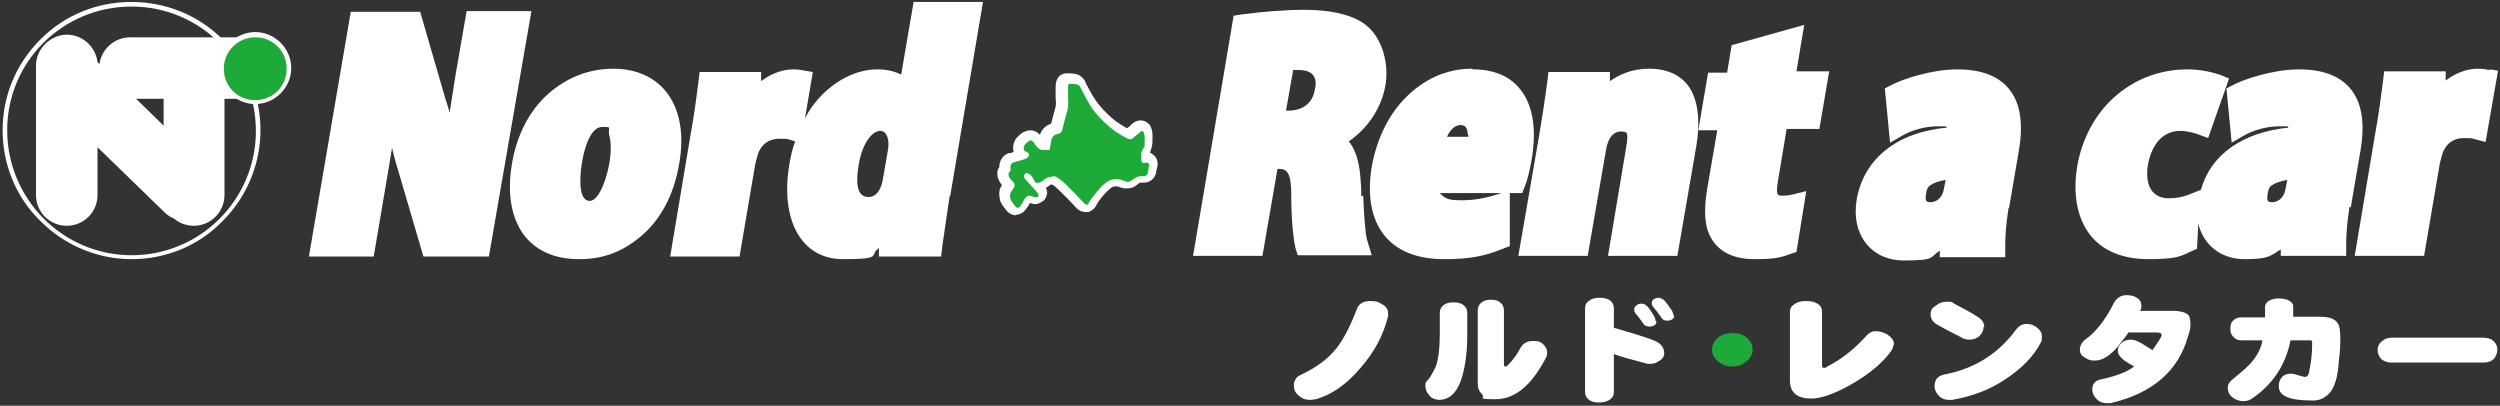
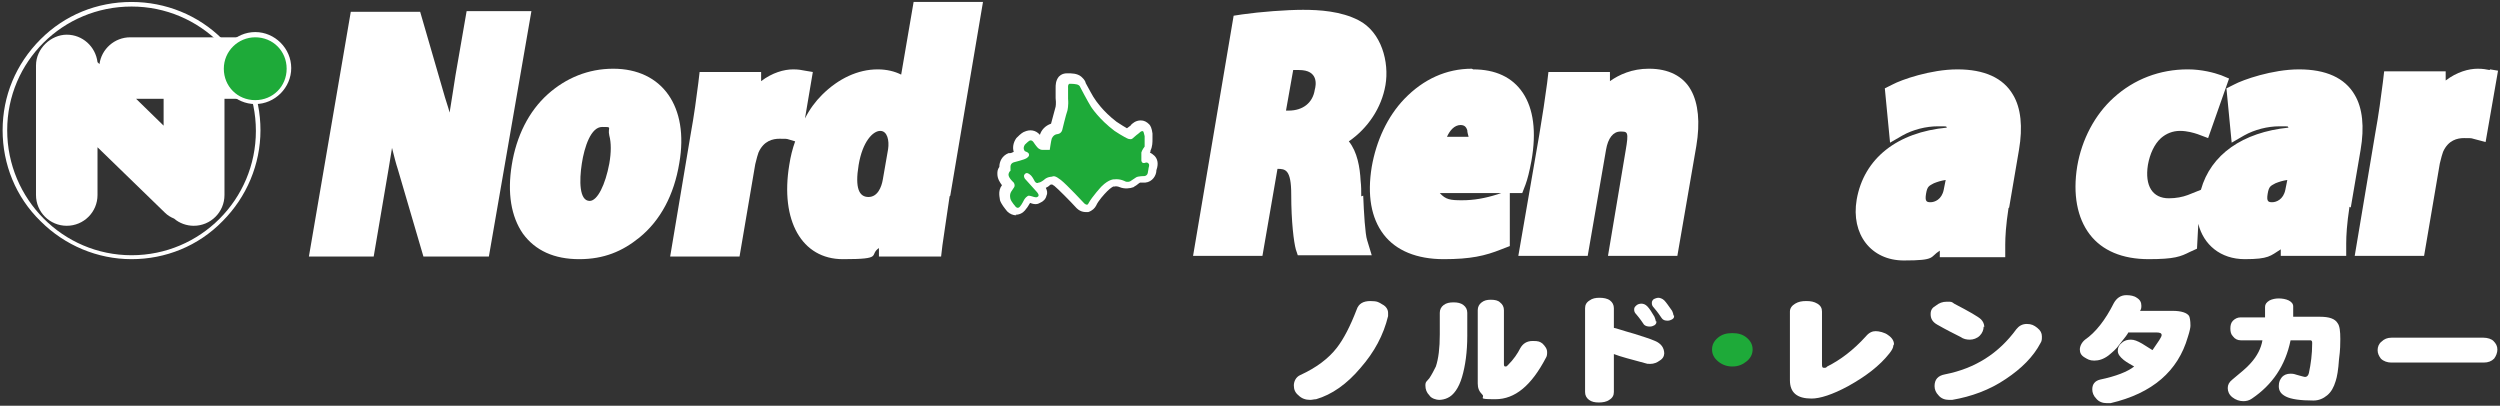
<svg xmlns="http://www.w3.org/2000/svg" version="1.1" viewBox="0 0 382 62">
  <rect x="0" y="0" width="382" height="62" fill="#333333" stroke="none" />
  <defs>
    <style>
      .cls-1 {
        fill: #1eaa39;
      }

      .cls-2 {
        fill: #fff;
      }
    </style>
  </defs>
  <g>
    <g id="_レイヤー_1" data-name="レイヤー_1">
      <g>
        <g>
          <path class="cls-2" d="M20.1,1c10.5,0,19,8.5,19,19s-8.5,19-19,19S1.1,30.4,1.1,19.9,9.6,1,20.1,1M20.1.3C14.8.3,9.9,2.3,6.2,6,2.4,9.8.4,14.7.4,19.9s2,10.2,5.8,13.9c3.7,3.7,8.7,5.8,13.9,5.8s10.2-2,13.9-5.8c3.7-3.7,5.8-8.7,5.8-13.9s-2-10.2-5.8-13.9C30.3,2.3,25.3.3,20.1.3h0Z" />
          <path class="cls-2" d="M37.1,5.7h-17.2c-2.4,0-4.4,1.8-4.7,4.1l-.3-.3c-.3-2.4-2.3-4.2-4.7-4.2s-4.7,2.1-4.7,4.7v19.8c0,2.6,2.1,4.7,4.7,4.7s4.7-2.1,4.7-4.7v-7.3l10.3,10c.4.4.9.7,1.4.9.8.7,1.9,1.1,3,1.1,2.6,0,4.7-2.1,4.7-4.7v-14.7h2.6c2.6,0,4.7-2.1,4.7-4.7s-2.1-4.7-4.7-4.7ZM25,19.2l-4.2-4.1h4.2v4.1Z" />
          <g>
            <circle class="cls-1" cx="39" cy="10.5" r="5.1" />
            <path class="cls-2" d="M39,15.9c-3,0-5.5-2.5-5.5-5.5s2.5-5.5,5.5-5.5,5.5,2.5,5.5,5.5-2.5,5.5-5.5,5.5ZM39,5.7c-2.6,0-4.8,2.1-4.8,4.8s2.1,4.8,4.8,4.8,4.8-2.1,4.8-4.8-2.1-4.8-4.8-4.8Z" />
          </g>
        </g>
        <g>
          <path class="cls-2" d="M212.1,47.8c0,.2,0,.4,0,.5-.7,2.9-2.1,5.5-4.2,7.9-2.1,2.5-4.4,4.1-6.8,4.8-.3,0-.6.1-.9.1-.7,0-1.3-.2-1.8-.7-.5-.4-.7-.9-.7-1.5s.3-1.3,1-1.6c2.4-1.1,4.3-2.5,5.6-4.2,1-1.3,2-3.2,3-5.8.3-.9,1-1.3,2.1-1.3s1.3.2,1.8.5c.6.3.9.8.9,1.3Z" />
          <path class="cls-2" d="M224.2,51.3c0,2.5-.3,4.6-.8,6.3-.5,1.7-1.3,2.8-2.2,3.2-.4.2-.9.3-1.3.3s-1.2-.2-1.5-.7c-.4-.4-.6-.9-.6-1.5s.2-.6.6-1.1c.4-.6.7-1.2,1-1.8.4-1.2.6-2.8.6-4.9v-3.3c0-.5.2-.9.6-1.2.4-.3.9-.4,1.5-.4s1.1.1,1.5.4c.4.3.6.7.6,1.2v3.3ZM236.4,53.8c0,.3,0,.6-.2.9-2.2,4.2-4.7,6.3-7.7,6.3s-1.5-.2-2-.7c-.5-.5-.7-1-.7-1.7v-11.2c0-.5.2-.9.6-1.2.4-.3.8-.4,1.4-.4s1.1.1,1.4.4c.4.3.6.7.6,1.2v8.1c0,.3,0,.5.2.5s.2,0,.4-.2c.9-.9,1.5-1.8,1.9-2.6.4-.7,1-1.1,1.9-1.1s1.1.1,1.5.4c.4.4.7.8.7,1.3Z" />
          <path class="cls-2" d="M254.3,53.9c0,.5-.2.9-.7,1.2-.4.3-.9.5-1.4.5s-.5,0-.8-.1c-2.2-.6-3.8-1-4.8-1.4v5.8c0,.5-.2.9-.7,1.2-.4.3-1,.4-1.6.4s-1.1-.1-1.5-.4-.6-.7-.6-1.2v-12.8c0-.5.2-.9.7-1.2.4-.3.9-.4,1.5-.4s1.2.1,1.6.4c.4.3.6.7.6,1.2v3c.2,0,1.3.4,3.1.9,1.2.4,2.3.7,3.2,1.1.9.4,1.4,1,1.4,2ZM253.1,49.1c0,.2,0,.4-.3.6-.2.1-.4.2-.7.2-.4,0-.7-.1-.9-.3-.2-.3-.6-.9-1.2-1.6-.2-.2-.3-.4-.3-.7s.1-.4.3-.6c.2-.2.5-.3.8-.3s.6.1.9.4c.3.3.7.9,1.1,1.6.1.3.2.5.2.7ZM255.8,48.2c0,.3,0,.4-.3.6-.2.1-.4.2-.7.2-.4,0-.7-.1-.9-.4-.2-.3-.6-.9-1.2-1.6-.2-.2-.3-.4-.3-.7s.1-.4.3-.6c.2-.1.5-.2.7-.2s.6.1.9.4c.3.3.7.9,1.2,1.6.1.2.2.5.2.7Z" />
          <path class="cls-1" d="M267.8,53.4c0,.7-.3,1.3-.9,1.8-.6.5-1.3.8-2.2.8s-1.6-.3-2.2-.8c-.6-.5-.9-1.1-.9-1.8s.3-1.3.9-1.8c.6-.5,1.3-.7,2.2-.7s1.6.2,2.2.7c.6.5.9,1.1.9,1.8Z" />
          <path class="cls-2" d="M289.3,52.8c0,.3-.2.7-.6,1.2-1.5,1.9-3.6,3.5-6.3,5-2.4,1.3-4.3,1.9-5.6,1.9-2.2,0-3.3-.9-3.3-2.8v-10.5c0-.5.3-.9.8-1.2.5-.3,1-.4,1.7-.4s1.2.1,1.7.4c.5.3.7.7.7,1.2v7.9c0,.5,0,.7.3.7s.3,0,.5-.2c2-1,4-2.5,5.9-4.6.5-.6,1-.8,1.5-.8s1.4.2,1.9.6c.6.4.9.9.9,1.4Z" />
          <path class="cls-2" d="M303.1,49.9c0,.5-.2,1-.6,1.4-.4.4-1,.6-1.5.6s-1-.1-1.4-.4c-1-.5-2.2-1.1-3.6-1.9-.7-.4-1-.9-1-1.6s.3-1,.8-1.3c.5-.4,1-.6,1.7-.6s.7,0,1.1.3c2.3,1.2,3.7,2,4.1,2.4.3.3.5.7.5,1.2ZM312,51.5c0,.3,0,.6-.2.9-1.1,2.1-2.9,3.9-5.3,5.5-2.5,1.7-5.3,2.7-8.2,3.2-.1,0-.3,0-.5,0-.6,0-1.2-.2-1.6-.7-.4-.4-.6-.9-.6-1.4,0-1,.5-1.6,1.6-1.8,4.6-.9,8.2-3.2,10.9-6.9.4-.5.9-.8,1.6-.8s1.1.2,1.6.6c.5.4.7.8.7,1.3Z" />
          <path class="cls-2" d="M334.7,49.8c0,.2-.1.8-.4,1.7-1.5,5.2-5.4,8.6-11.8,10.1-.2,0-.4,0-.6,0-.6,0-1.2-.2-1.6-.7-.4-.4-.6-.9-.6-1.4,0-.8.4-1.3,1.2-1.5,2.4-.5,4.2-1.2,5.2-2-.5-.3-1.1-.6-1.6-1-.6-.5-.9-.9-.9-1.4s.2-.9.6-1.2c.4-.4.9-.5,1.4-.5s1,.2,1.7.6c0,0,.5.3,1.6,1,.9-1.3,1.4-2,1.4-2.3,0-.3-.3-.4-.8-.4h-4.3c0,.1-.5.8-1.4,1.9-.4.6-1,1.1-1.6,1.6-.8.6-1.5.8-2.2.8s-1-.2-1.5-.5c-.5-.3-.7-.7-.7-1.2s.3-1.1.8-1.5c1.6-1.1,3.1-3,4.4-5.6.4-.7,1-1.2,1.9-1.2.6,0,1.2.1,1.6.4.5.3.7.7.7,1.2,0,.3,0,.5-.2.8h5c1.3,0,2.2.3,2.5.8.1.2.2.7.2,1.4Z" />
          <path class="cls-2" d="M357.6,51.8c0,.6,0,1.7-.2,3.1-.1,1.6-.3,2.7-.5,3.3-.3,1-.7,1.7-1.3,2.2-.6.5-1.3.8-2.1.8-2,0-3.4-.2-4.2-.6-.8-.4-1.1-.9-1.1-1.6s.2-1,.5-1.4c.3-.3.7-.5,1.3-.5s.6.1,1.4.3c.4.1.7.2.8.2.3,0,.5-.2.6-.6.3-1.4.5-2.9.5-4.5,0-.3,0-.4-.2-.5,0,0-.3,0-.5,0h-2.6c-.8,3.9-2.8,6.8-5.9,8.9-.4.3-.9.4-1.3.4-.6,0-1.2-.2-1.7-.6-.5-.4-.7-.9-.7-1.4s.2-.9.7-1.3c1.2-1,2.2-1.8,2.8-2.5,1-1.1,1.6-2.3,1.8-3.5h-3.3c-.5,0-.9-.2-1.2-.6-.3-.3-.4-.7-.4-1.2s.1-.9.4-1.2c.3-.3.7-.5,1.1-.5h3.8c0-.3,0-.8,0-1.6,0-.4.2-.7.7-1,.4-.2.9-.3,1.4-.3s1.1.1,1.5.3c.4.2.7.5.7.9,0,.8,0,1.3,0,1.6h4.1c1.4,0,2.3.3,2.7,1,.3.4.4,1.2.4,2.4Z" />
          <path class="cls-2" d="M381.6,53.4c0,.5-.2,1-.5,1.4-.4.4-.9.6-1.6.6h-14.1c-.6,0-1.2-.2-1.6-.6-.3-.4-.5-.8-.5-1.3s.2-1,.6-1.3c.4-.4.9-.6,1.5-.6h14.1c.6,0,1.2.2,1.5.5.4.4.6.8.6,1.3Z" />
        </g>
        <g>
          <g>
            <g>
              <path class="cls-2" d="M172.1,21.1s.6.3.9.1c0,0,.6-.5.7-.6,0,0,.3-.2.5-.4,0,0,.3-.3.5-.1,0,0,.1.2.2.7,0,0,0,.3,0,.9,0,0,0,.4,0,.7,0,0-.4.5-.5.9,0,0,0,.7,0,1.2,0,0,0,.5.5.4,0,0,.4-.2.6.1,0,0,.2.1,0,.7,0,0,0,.1-.1.6,0,0,0,.5-.5.6,0,0-1,0-1.3.2,0,0-.6.4-.9.6,0,0-.4.2-.8,0,0,0-.7-.4-1.6-.3,0,0-.8-.1-2,1.1,0,0-1.4,1.5-2,2.6,0,0-.1.4-.6,0,0,0-2.7-2.9-3.6-3.6s-1.1-.6-1.4-.5c0,0-.7,0-1.2.5,0,0-.5.4-.8.4,0,0-.4.3-.7-.4,0,0-.3-.6-.6-.8,0,0-.5-.5-.8-.1,0,0-.3.2,0,.7,0,0,1.6,1.8,1.8,2,0,0,.6.6.1.8,0,0-.1.1-.5,0,0,0-.6-.2-.8-.2,0,0-.3,0-.7.6,0,0-.4.8-.6,1,0,0-.3.5-.7.1,0,0-.7-.8-.8-1.2,0,0-.2-.6.1-1.1s.3-.4.4-.6c0,0,.3-.3,0-.8,0,0-.8-.7-.8-1.2,0,0,0-.4.3-.6,0,0,0-.2,0-.5,0,0-.1-.6.5-.8,0,0,1.6-.4,1.9-.6,0,0,.6-.3.4-.7,0,0,0-.2-.6-.4,0,0-.4-.4,0-1,0,0,.5-.5.7-.6,0,0,.3-.2.6.2,0,0,.4.6.6.8,0,0,.3.4.8.4,0,0,1,0,1.1,0,0,0,.2-1.4.3-1.7,0,0,.2-.6.8-.7,0,0,.6,0,.8-.6,0,0,.6-2.5.8-3,0,0,.2-.8.1-1.8,0,0,0-1.4,0-1.7,0,0-.1-.7.4-.6,0,0,.9,0,1.2.2,0,0,.2.1.3.4,0,0,1.1,2.1,1.6,2.9,0,0,1.2,1.9,3.6,3.7,0,0,1.5,1,2.1,1.2Z" />
              <path class="cls-2" d="M155.3,32.9c-.5,0-1-.2-1.4-.6,0,0,0,0,0,0-.4-.5-.9-1.1-1.1-1.7,0-.3-.4-1.4.3-2.3-.3-.4-.7-1-.7-1.7s0,0,0-.1c0-.2,0-.6.3-1,0-.8.4-1.7,1.4-2.1,0,0,.1,0,.2,0,.2,0,.4-.1.6-.2-.2-.6-.1-1.4.4-2.1,0,0,0,0,.1-.1.6-.6.9-.8,1.2-.9.7-.3,1.6-.3,2.3.5,0,0,0,0,0,0,0,0,0,0,0,.1,0,0,0-.1,0-.1.2-.7.8-1.4,1.7-1.7l.7-2.6s0,0,0,0h0s.1-.5,0-1.3c0,0,0,0,0,0,0-.2,0-1.2,0-1.6,0-.4,0-1.1.5-1.7.4-.4.8-.5,1.3-.5.6,0,1.5,0,2.1.5.2.2.6.5.7,1,.4.7,1.1,2.1,1.5,2.6,0,0,0,0,0,0,0,0,1.1,1.7,3.2,3.3.6.4,1.4.9,1.6,1,0,0,0,0,0,0,.1-.1.3-.2.4-.3,0,0,.2-.1.2-.2,0,0,0,0,0,0,.2-.2.7-.7,1.5-.7.5,0,.9.2,1.3.6.2.2.4.6.5,1.4,0,.1,0,.5,0,.9,0,.4,0,1.1-.3,1.7,0,0,0,0,0,.1,0,0,0,.1-.1.2.2.1.5.3.7.5.4.4.7,1.1.3,2.2,0,0,0,0,0,0,0,0,0,0,0,0,0,.8-.6,1.8-1.7,1.9,0,0-.1,0-.2,0-.2,0-.4,0-.6,0-.2.1-.5.4-.7.5,0,0-.2.1-.3.2-.5.2-1.4.3-2.1,0,0,0,0,0,0,0,0,0,0,0,0,0,0,0,0,0,0,0,0,0-.4-.2-.8-.1,0,0-.1,0-.2,0,0,0-.4.2-.9.7-.5.5-1.4,1.5-1.7,2.2-.2.4-.6.8-1.2,1-.4,0-1.1.1-1.8-.6,0,0,0,0,0,0-1-1.1-2.9-3-3.4-3.4-.2-.1-.3-.2-.3-.2h0c-.1,0,0,0-.2,0,0,0-.1,0-.2.1,0,0,0,0-.1.1-.1.1-.3.2-.5.3.2.4.3.8.1,1.2-.1.5-.5.9-1,1.1-.3.2-.8.3-1.5,0-.2.3-.4.7-.6.9-.2.3-.6.8-1.4.9,0,0-.1,0-.2,0ZM157,31h0,0ZM154.5,30.5s0,0,0,0c0,0,0,0,0,0ZM161,25.2c.6,0,1.2.2,2.1.9.6.5,1.9,1.8,2.8,2.8.6-.8,1.3-1.5,1.4-1.6,1.4-1.4,2.5-1.6,3.1-1.6.8,0,1.5.2,2,.3.2-.2.5-.3.5-.3,0,0,0,0,0,0,.1,0,.3-.2.5-.2-.3-.4-.4-.7-.4-.9,0,0,0-.1,0-.2,0-.6,0-1.4,0-1.5,0,0,0,0,0,0,0,0,0,0,0-.1-.5,0-1,0-1.3-.2-.8-.2-1.9-.9-2.5-1.4,0,0,0,0,0,0-2.5-1.9-3.8-3.9-3.9-4.1-.2-.3-.5-.8-.7-1.3,0,.7-.2,1.3-.2,1.4l-.8,2.9c-.2.9-1,1.5-1.7,1.7,0,.3-.1.7-.2,1.2,0,.4-.3.8-.7,1-.4.3-.8.3-2,.2-.2,0-.5,0-.7-.1-.1.4-.3.7-.6.9.2.1.4.2.5.3.2.2.4.4.5.6.7-.5,1.4-.6,1.8-.6.1,0,.2,0,.3,0ZM170,28.6h0,0ZM170,28.6s0,0,0,0c0,0,0,0,0,0ZM153.7,27.5s0,0,0,0c0,0,0,0,0,0ZM157.8,26.4s0,0,0,0c0,0,0,0,0,0ZM157.8,26.4s0,0,0,0c0,0,0,0,0,0ZM176.6,26.3s0,0,0,0c0,0,0,0,0,0ZM176.6,26.3s0,0,0,0c0,0,0,0,0,0ZM176.6,26.3h0s0,0,0,0ZM176.6,26.3s0,0,0,0c0,0,0,0,0,0ZM176.6,26.3s0,0,0,0c0,0,0,0,0,0ZM175.4,26s0,0,0,0c0,0,0,0,0,0ZM156,24.2h0,0ZM160.7,19.3h0s0,0,0,0Z" />
            </g>
            <path class="cls-1" d="M172.1,21.1s.6.3.9.1c0,0,.6-.5.7-.6,0,0,.3-.2.5-.4,0,0,.3-.3.5-.1,0,0,.1.2.2.7,0,0,0,.3,0,.9,0,0,0,.4,0,.7,0,0-.4.5-.5.9,0,0,0,.7,0,1.2,0,0,0,.5.5.4,0,0,.4-.2.6.1,0,0,.2.1,0,.7,0,0,0,.1-.1.6,0,0,0,.5-.5.6,0,0-1,0-1.3.2,0,0-.6.4-.9.6,0,0-.4.2-.8,0,0,0-.7-.4-1.6-.3,0,0-.8-.1-2,1.1,0,0-1.4,1.5-2,2.6,0,0-.1.4-.6,0,0,0-2.7-2.9-3.6-3.6s-1.1-.6-1.4-.5c0,0-.7,0-1.2.5,0,0-.5.4-.8.4,0,0-.4.3-.7-.4,0,0-.3-.6-.6-.8,0,0-.5-.5-.8-.1,0,0-.3.2,0,.7,0,0,1.6,1.8,1.8,2,0,0,.6.6.1.8,0,0-.1.1-.5,0,0,0-.6-.2-.8-.2,0,0-.3,0-.7.6,0,0-.4.8-.6,1,0,0-.3.5-.7.1,0,0-.7-.8-.8-1.2,0,0-.2-.6.1-1.1s.3-.4.4-.6c0,0,.3-.3,0-.8,0,0-.8-.7-.8-1.2,0,0,0-.4.3-.6,0,0,0-.2,0-.5,0,0-.1-.6.5-.8,0,0,1.6-.4,1.9-.6,0,0,.6-.3.4-.7,0,0,0-.2-.6-.4,0,0-.4-.4,0-1,0,0,.5-.5.7-.6,0,0,.3-.2.6.2,0,0,.4.6.6.8,0,0,.3.4.8.4,0,0,1,0,1.1,0,0,0,.2-1.4.3-1.7,0,0,.2-.6.8-.7,0,0,.6,0,.8-.6,0,0,.6-2.5.8-3,0,0,.2-.8.1-1.8,0,0,0-1.4,0-1.7,0,0-.1-.7.4-.6,0,0,.9,0,1.2.2,0,0,.2.1.3.4,0,0,1.1,2.1,1.6,2.9,0,0,1.2,1.9,3.6,3.7,0,0,1.5,1,2.1,1.2Z" />
          </g>
          <g>
            <path class="cls-2" d="M69.6,11.5c-.3,1.9-.6,3.9-.9,5.7-.2-.8-.5-1.6-.7-2.3l-3.8-13.1h-10.6l-6.4,37.4h9.9l1.7-10c.4-2.4.8-4.6,1.1-6.6.3,1.2.6,2.4.9,3.3l3.9,13.3h10L81.2,1.7h-9.9l-1.7,9.8Z" />
            <path class="cls-2" d="M93.7,10.5c-3.8,0-7.2,1.4-10,3.9-2.9,2.6-4.8,6.4-5.5,10.8-.7,4.3-.1,7.9,1.7,10.5,1.9,2.6,4.8,3.9,8.6,3.9s6.6-1.2,9.2-3.3c3.2-2.6,5.3-6.5,6.1-11.4,1.5-8.6-2.6-14.4-10.1-14.4ZM90.1,30.7c-1.6,0-1.6-3.1-1.2-5.7s1.4-5.6,3.1-5.6.8,0,1.1,1.3c.3,1.1.3,2.6,0,4.3-.6,3.2-1.8,5.7-3,5.7Z" />
            <path class="cls-2" d="M145.2,29.9L150.2.3h-10.6l-1.9,11.1c-1-.5-2.2-.8-3.6-.8-3,0-6,1.4-8.5,3.9-1,1-1.9,2.2-2.6,3.6l1.2-7.1-1.2-.2c-.5-.1-1-.2-1.8-.2-1.4,0-3.2.5-4.9,1.8v-1.4c.1,0-9.4,0-9.4,0l-.2,1.7c-.3,2.3-.6,4.7-1.2,8l-3.1,18.5h10.6l2.4-14.1c.2-.9.4-1.5.5-1.8h0c.8-1.8,2.2-2.1,3.2-2.1s1.1,0,1.4.1l1,.3c-.4,1.1-.7,2.3-.9,3.6-1.4,8.5,1.9,14.4,8.2,14.4s3.9-.6,5.5-1.7v1.3c0,0,9.5,0,9.5,0l.2-1.7c.2-1.2.6-4.3,1.1-7.5ZM135.7,22.8l-.8,4.6c-.2,1.2-.8,2.7-2.2,2.7s-2.1-1.3-1.5-4.9,2.2-5.2,3.3-5.2,1.4,1.5,1.2,2.8Z" />
          </g>
          <g>
            <path class="cls-2" d="M208,30c0-.8,0-1.6-.1-2.4-.1-2-.5-4.4-1.8-6,2.9-2,5-5.1,5.6-8.6s-.6-8.1-4.1-9.9c-2.7-1.4-6-1.6-8.5-1.6s-6.5.3-9.3.7l-1.3.2-6.2,36.7h10.6l2.3-13.3c1.2,0,2.1.1,2.1,3.9,0,4.2.4,7.3.7,8.4l.3.9h11.3l-.7-2.3c-.3-.9-.5-4.2-.6-6.8ZM200.9,13.7c-.3,2-1.8,3.2-4,3.2h-.4l1.1-6.2c.2,0,.5,0,.9,0,3,0,2.6,2.3,2.4,3Z" />
            <path class="cls-2" d="M224.9,10.5c-3.9,0-7.4,1.6-10.3,4.6-2.6,2.7-4.3,6.4-5,10.4-.7,4.3-.1,7.8,1.8,10.3,1.9,2.5,5.1,3.8,9.2,3.8s6.3-.5,8.8-1.5l1.3-.5v-8.1c0,0,1.9,0,1.9,0l.5-1.3c.3-.8.6-2,.9-3.6.8-4.5.3-8-1.3-10.4-1.6-2.4-4.2-3.6-7.6-3.6ZM223.1,19.1c.6,0,.9.2,1.1.8,0,.3.1.6.2,1h-3.3c.4-.9,1.1-1.8,2.1-1.8ZM228.8,29.7c-1.9.6-3.6.9-5.4.9s-2.5-.1-3.4-1.1h9.4l-.6.2Z" />
            <path class="cls-2" d="M251.9,10.5c-2.5,0-4.5.9-5.9,1.9v-1.4c0,0-9.4,0-9.4,0l-.2,1.7c-.3,2.3-.7,4.9-1.2,7.9l-3.2,18.5h10.6l2.8-16.2c.3-1.8,1.1-2.8,2.2-2.8s1.3,0,.8,2.9l-2.7,16.1h10.6l2.9-16.8c.6-3.6.3-6.5-.8-8.5-1.2-2.2-3.5-3.3-6.4-3.3Z" />
-             <path class="cls-2" d="M275.7,3.8l-11.1,3.1-.7,4.2h-2.9l-1.5,8.8h2.9l-1.5,8.7c-.2,1.3-.7,4.1,0,6.5,1.2,3.7,4.5,4.5,7.2,4.5s3.9-.2,5.2-.7l1.2-.4,1.5-9.3-2,.5c-.5.1-.8.2-1.6.2s-1.1,0-.7-2.4l1.3-7.8h5l1.5-8.8h-5l1.2-7.2Z" />
            <path class="cls-2" d="M307,31.7l1.5-8.8c.6-3.5.3-6.4-.9-8.4-1.5-2.6-4.4-3.9-8.5-3.9s-8.6,1.6-9.9,2.3l-1.2.6.8,8.3,1.9-1.1c1.6-.9,3.6-1.4,5.4-1.4s1.1,0,1.4.2c-7.6.7-12.7,4.7-13.8,11-.9,5.3,2.2,9.3,7.2,9.3s3.9-.5,5.5-1.5v1h10v-1.9c0-1.2.1-3,.5-5.6ZM297.3,27.5l-.3,1.5c-.3,1.5-1.4,1.9-2,1.9s-.9-.1-.7-1.3.5-1.2,1.2-1.6c.5-.2,1.1-.4,1.8-.5Z" />
            <path class="cls-2" d="M359.2,31.7l1.5-8.8c.6-3.5.3-6.4-.9-8.4-1.5-2.6-4.4-3.9-8.5-3.9s-8.6,1.6-9.9,2.3l-1.2.6.8,8.3,1.9-1.1c1.6-.9,3.6-1.4,5.4-1.4s1.1,0,1.4.2c-7,.7-11.9,4.1-13.4,9.5l-2,.8c-.8.3-1.8.5-2.9.5-2.5,0-3.7-1.9-3.2-5.1h0c.3-1.7,1-3.2,2-4.1.8-.7,1.8-1.1,2.9-1.1s2.1.3,2.7.5l1.6.6,3.2-9.1-1.2-.5c-1.1-.4-3-.9-5.1-.9-4.3,0-8.2,1.5-11.3,4.3-2.9,2.6-4.9,6.4-5.6,10.5-.7,4.3,0,7.9,1.9,10.4,1.9,2.5,5,3.8,9,3.8s4.9-.4,6.3-1.1l1.1-.5.2-3.8c.8,3.2,3.4,5.4,7.1,5.4s3.9-.5,5.5-1.5v1h10v-1.9c0-1.2.1-3,.5-5.6ZM349.5,27.5l-.3,1.5c-.3,1.5-1.4,1.9-2,1.9s-.9-.1-.7-1.3.5-1.2,1.2-1.6c.5-.2,1.1-.4,1.8-.5Z" />
            <path class="cls-2" d="M380.4,10.7c-.5-.1-1-.2-1.8-.2-1.4,0-3.2.5-4.9,1.8v-1.4c.1,0-9.4,0-9.4,0l-.2,1.7c-.3,2.3-.6,4.7-1.2,8l-3.1,18.5h10.6l2.4-14.1c.2-.9.4-1.5.5-1.8h0c.8-1.8,2.2-2.1,3.2-2.1s1.1,0,1.4.1l1.9.5,1.9-10.9-1.2-.2Z" />
          </g>
        </g>
      </g>
    </g>
  </g>
</svg>